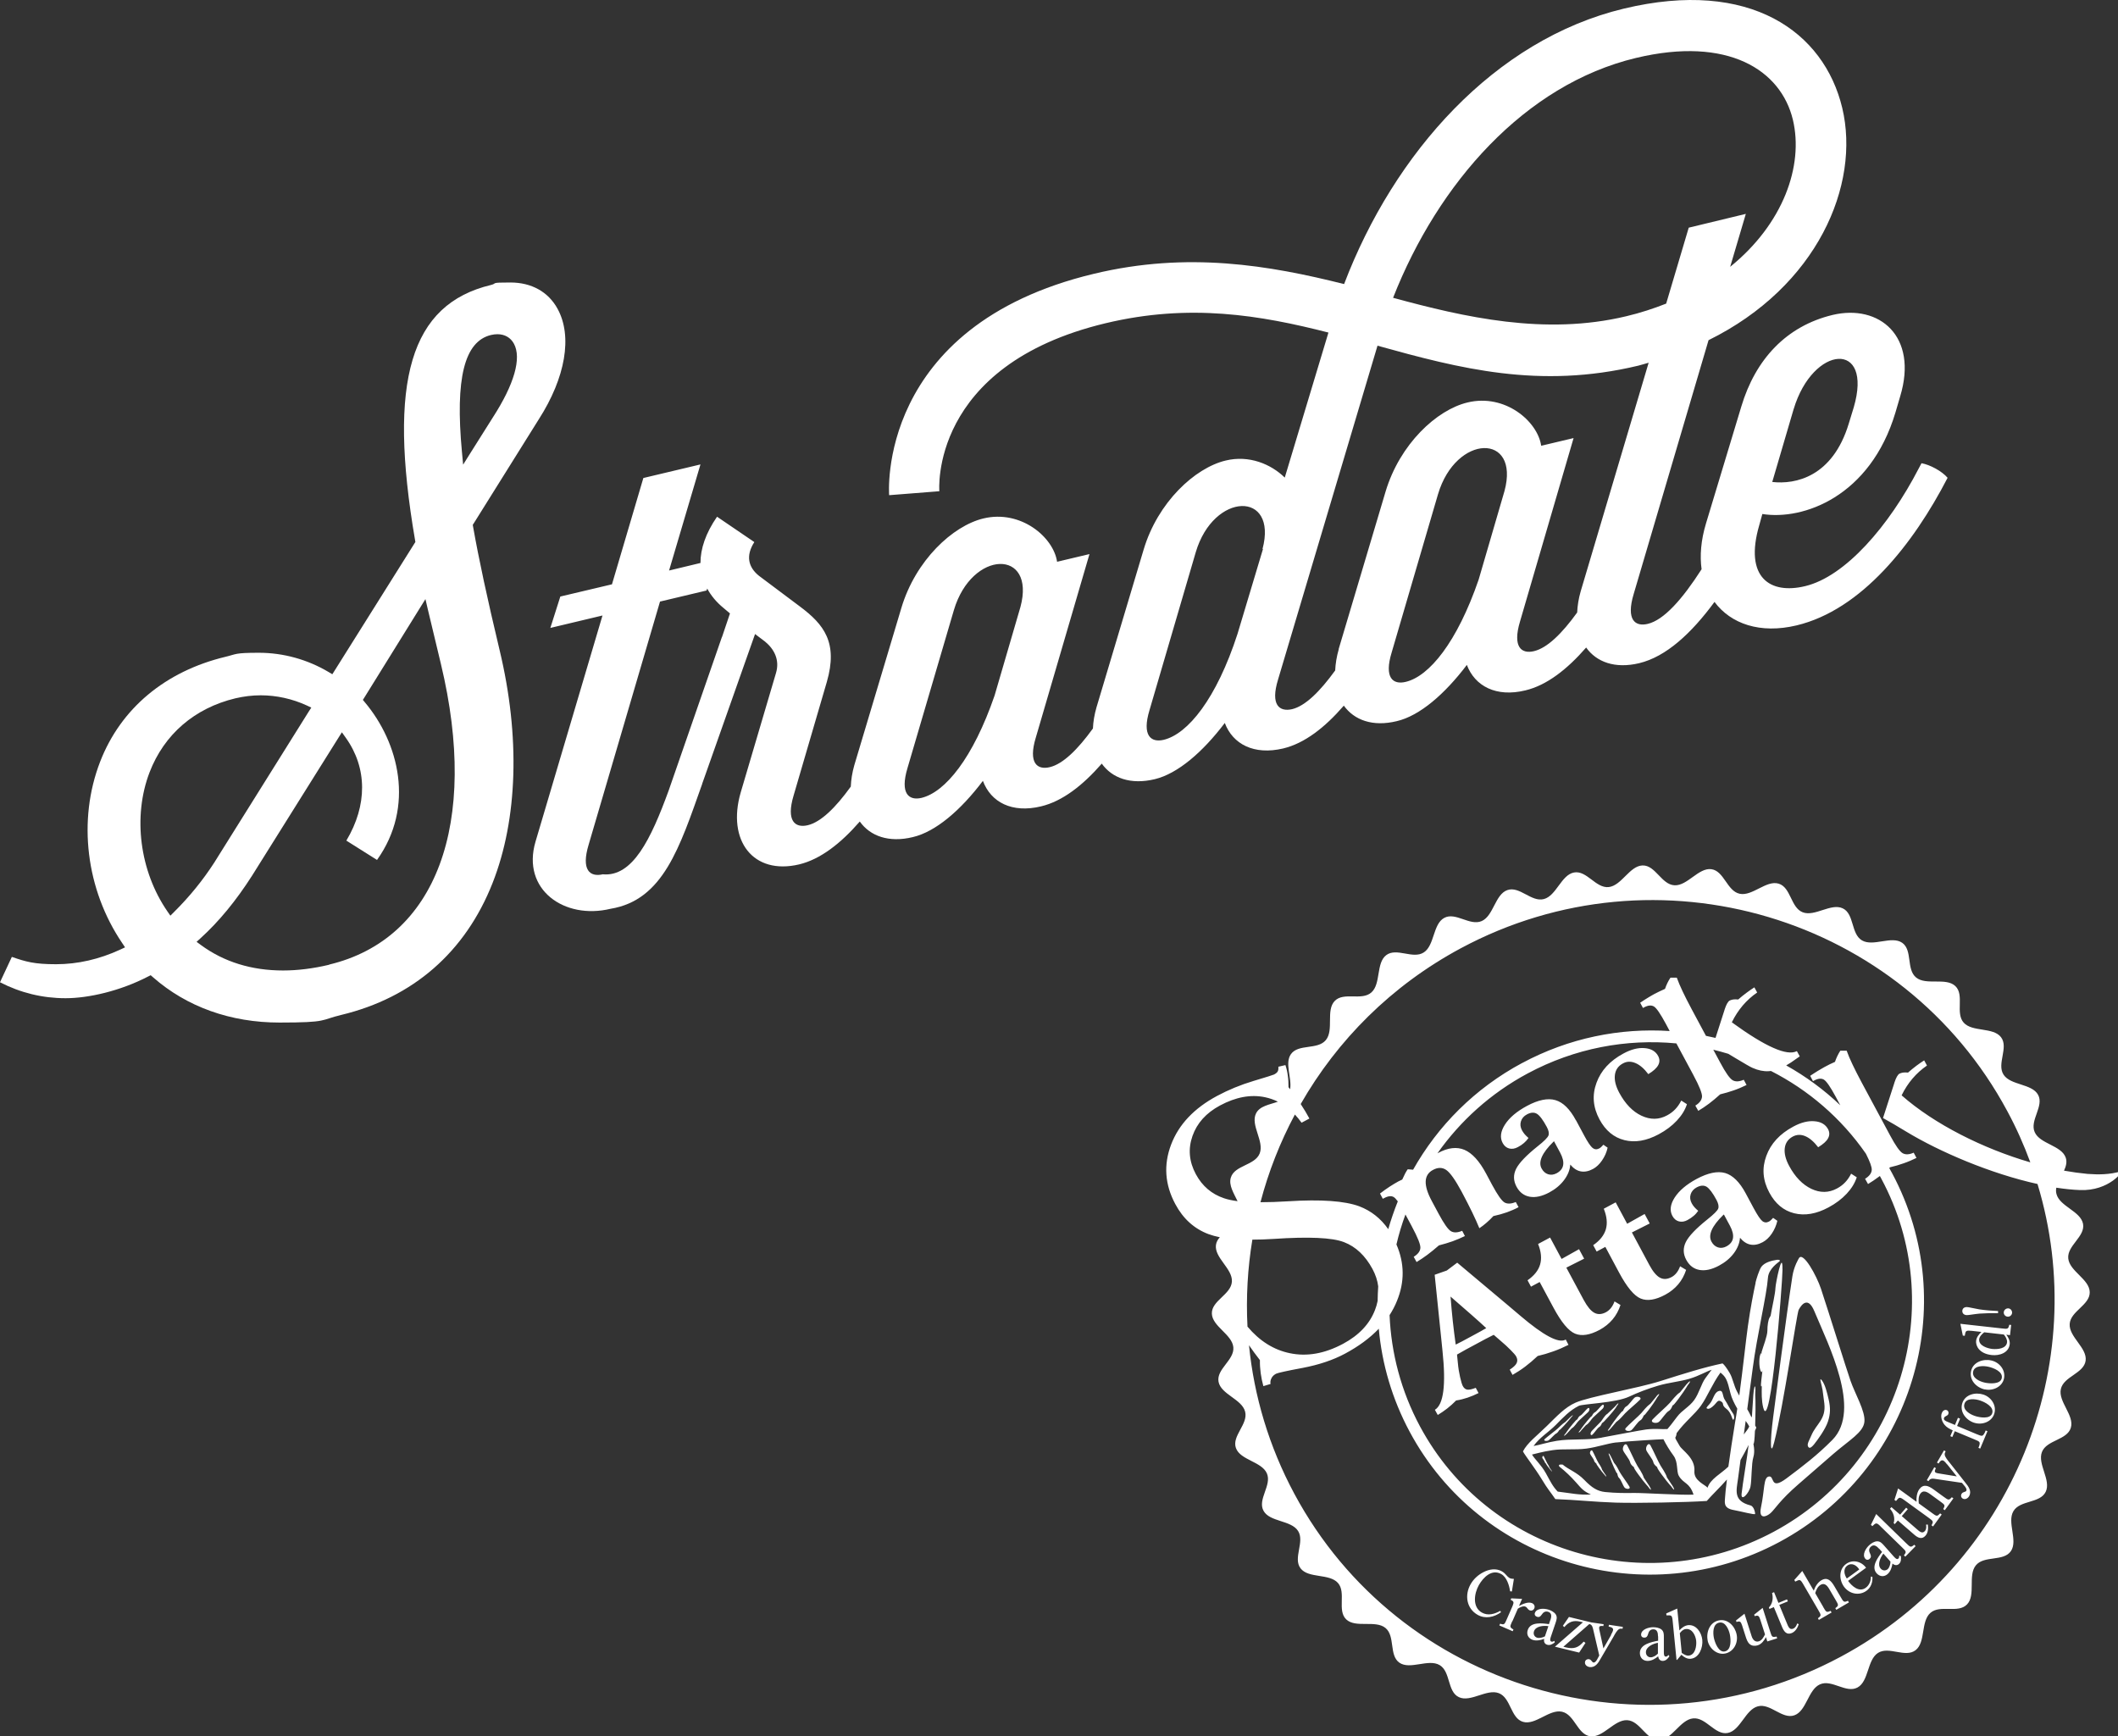
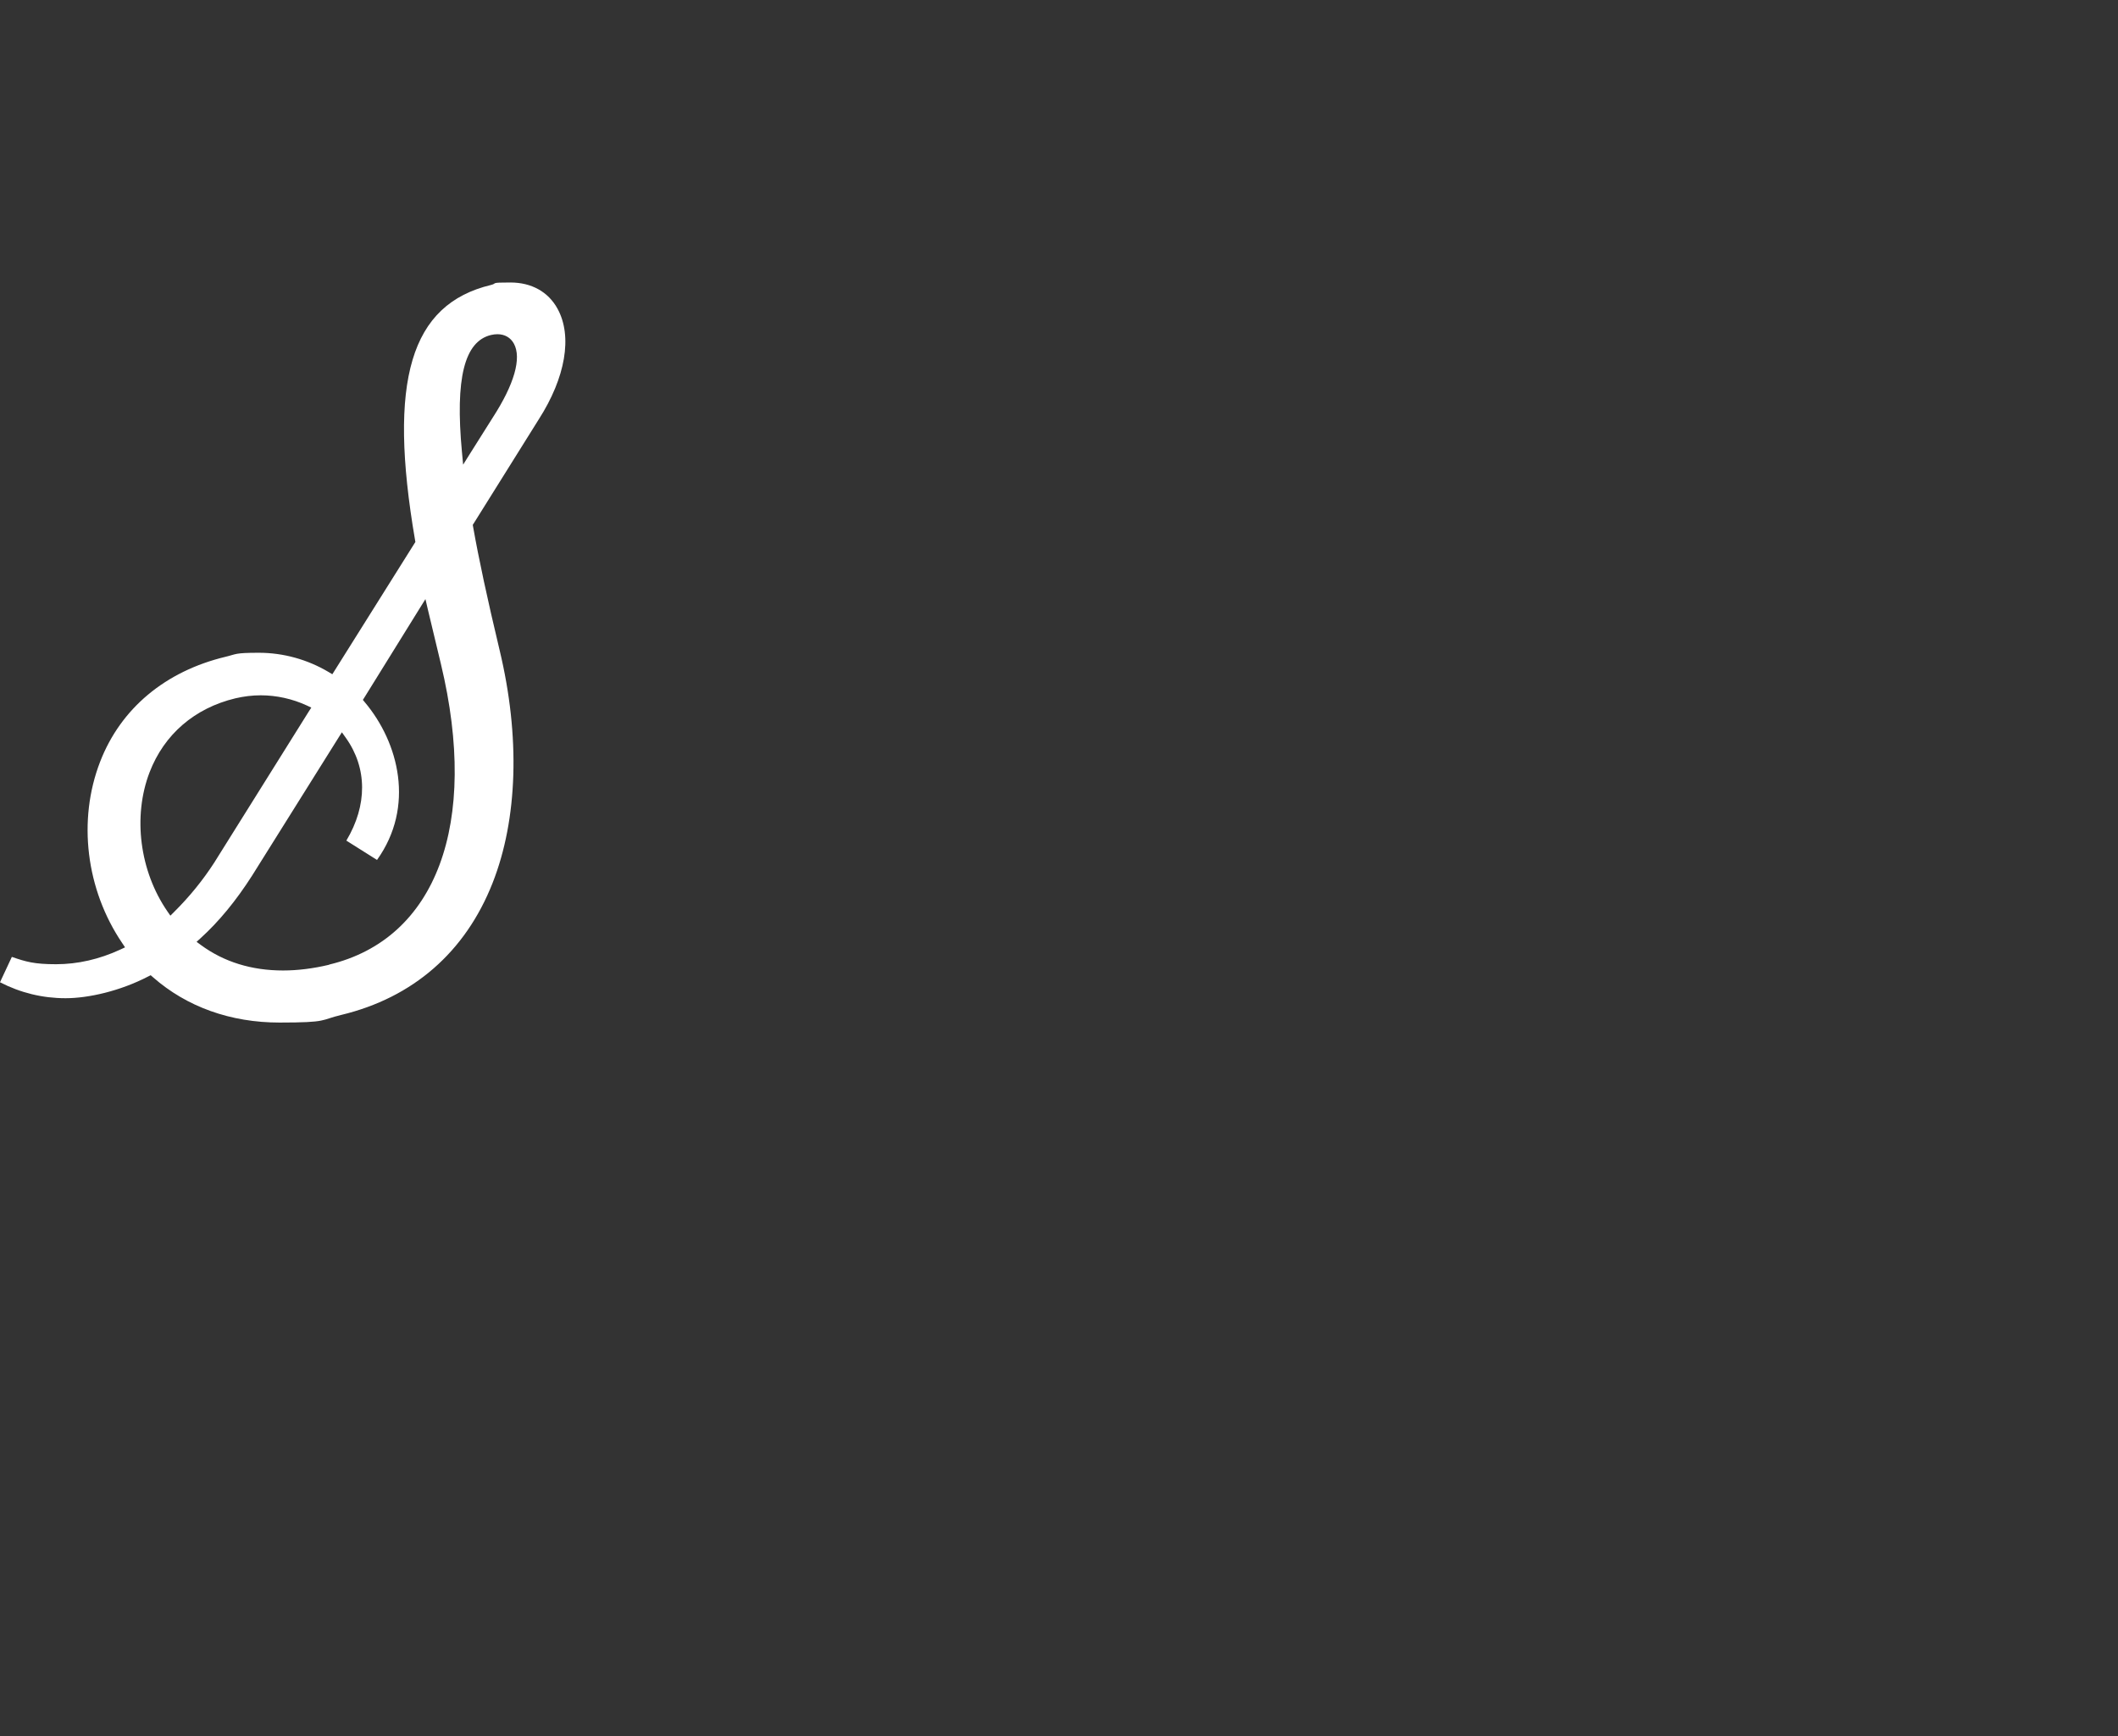
<svg xmlns="http://www.w3.org/2000/svg" version="1.2" baseProfile="tiny" x="0px" y="0px" width="283px" height="232px" viewBox="0 0 283 232" xml:space="preserve">
  <rect x="0" y="0" width="283" height="232" fill="#333333" stroke="none" />
  <defs>
</defs>
  <path fill="#FFFFFF" d="M63.208,70.355l-0.039-0.23l0.125-0.192l8.695-13.907c3.58-5.585,4.521-11.094,2.515-14.76  c-1.238-2.275-3.484-3.522-6.306-3.522s-1.689,0.105-2.582,0.326c-10.787,2.582-13.819,12.784-10.153,34.119l0.038,0.23  l-0.125,0.192L44.714,89.597l-0.308,0.489l-0.499-0.297c-2.831-1.68-6.056-2.572-9.318-2.572c-3.264,0-2.976,0.183-4.453,0.537  c-8.043,1.93-14.003,6.9-16.757,14.021c-3.023,7.793-1.9,17.075,2.946,24.224l0.384,0.576l-0.634,0.298  c-2.802,1.295-5.691,1.957-8.589,1.957c-2.898,0-4.012-0.326-5.902-0.979L0,131.24c2.735,1.411,5.682,2.131,8.762,2.131  s7.303-0.97,11.008-2.889l0.364-0.183l0.308,0.269c4.511,3.964,10.365,6.056,16.91,6.056s5.413-0.345,8.234-1.017  c9.598-2.304,16.594-8.397,20.231-17.631c3.368-8.551,3.704-19.588,0.94-31.105C65.099,79.933,63.976,74.683,63.208,70.355z   M22.774,122.354l-0.413-0.596c-3.704-5.384-4.635-12.668-2.38-18.561c1.948-5.077,6.027-8.59,11.469-9.895  c1.113-0.26,2.255-0.403,3.388-0.403c2.102,0,4.223,0.47,6.143,1.354l0.614,0.287l-0.365,0.566L28.629,115.25  c-1.517,2.352-3.321,4.569-5.355,6.584l-0.509,0.509L22.774,122.354z M43.984,128.898c-2.131,0.509-4.204,0.768-6.161,0.768  c-4.204,0-7.899-1.142-10.97-3.397l-0.586-0.432l0.537-0.489c2.438-2.207,4.751-5.02,6.882-8.36l11.517-18.389l0.479-0.758  l0.519,0.729c2.889,4.05,2.898,9.021,0.077,13.743l4.098,2.582c5.097-7.131,2.908-15.663-1.612-21.047l-0.278-0.336l0.23-0.365  l7.37-11.881l0.759-1.219l0.326,1.392l1.747,7.294c5.115,21.334-0.614,36.719-14.943,40.146L43.984,128.898z M61.883,62.091  l-0.163-1.747c-0.911-9.779,0.326-14.732,3.887-15.586c0.288-0.067,0.576-0.105,0.854-0.105c0.979,0,1.766,0.451,2.207,1.267  c1.047,1.929,0.049,5.423-2.812,9.847l-3.042,4.827l-0.932,1.488V62.091z" />
-   <path fill="#FFFFFF" d="M203.836,92.237c2.841-0.682,5.558-2.803,8.101-5.721c1.382,1.948,3.867,2.86,7.083,2.093  c3.608-0.864,6.986-4.002,10.067-8.187c2.179,2.937,6.104,4.299,10.96,3.138c8.676-2.073,15.615-10.874,20.184-19.722  c-0.759-0.893-2.352-1.747-3.484-1.948l-0.374,0.7c-3.983,7.707-9.809,14.435-15.164,15.721c-4.693,1.142-8.187-1.133-6.142-8.148  l0.412-1.488c5.423,0.874,14.415-2.294,17.784-13.561l0.633-2.159c2.429-8.033-2.793-12.361-9.04-10.874  c-6.162,1.488-10.289,5.902-12.188,12.237l-4.723,15.634c-0.672,2.227-0.835,4.28-0.585,6.104c-2.553,3.983-5.029,6.795-7.208,7.303  c-1.679,0.394-2.897-0.547-1.871-3.973l10.01-33.936c14.521-7.16,20.327-20.73,17.86-31.047  c-2.428-10.116-12.274-17.304-29.166-13.254c-17.294,4.146-30.73,19.31-37.391,36.806c-9.981-2.505-20.903-4.386-33.437-1.373  c-29.186,6.987-27.353,29.579-27.353,29.579l6.708-0.528c0,0-1.4-16.795,22.218-22.448c11.229-2.688,20.683-1.075,29.771,1.248  l-5.836,19.377c-1.833-1.795-4.76-3.042-7.908-2.275c-4.107,0.989-9.06,5.566-10.95,11.901l-6.296,21.066  c-0.288,0.998-0.441,1.938-0.479,2.831c-2.035,2.813-4.002,4.741-5.749,5.163c-1.68,0.413-2.927-0.518-1.881-3.954l7.169-24.511  l-4.328,1.027c-0.48-3.302-4.866-6.987-9.847-5.787c-4.108,0.988-9.051,5.595-10.951,11.929l-6.295,21.037  c-0.288,1.008-0.433,1.958-0.471,2.86c-2.035,2.821-3.992,4.741-5.759,5.163c-1.679,0.394-2.907-0.557-1.881-3.974l4.435-15.163  c1.525-5.27-0.375-7.688-3.59-10.087l-5.48-4.108c-1.42-1.142-1.794-2.668-0.614-4.501l-4.98-3.388  c-1.517,2.188-2.217,4.28-2.217,6.181l-4.194,1.008l4.194-14.175l-7.63,1.814l-4.194,14.204l-6.9,1.632l-1.334,4.194l6.968-1.66  l-8.954,30.231c-1.881,6.402,3.867,10.443,10.029,8.955c7.034-1.151,9.223-8.167,12.255-16.708v-0.029l0.106-0.298  c0.048-0.134,0.086-0.239,0.134-0.374l5.797-16.421c0.298-0.854,0.634-1.795,1.018-2.879l1.334,1.008  c1.247,1.026,1.986,2.476,1.459,4.213l-4.713,15.951c-1.861,6.42,1.66,11.065,7.813,9.606c2.841-0.682,5.557-2.803,8.1-5.729  c1.383,1.948,3.878,2.86,7.083,2.083c3.081-0.721,6.421-3.618,9.367-7.515c1.065,2.859,3.887,4.347,7.773,3.406  c2.851-0.681,5.566-2.793,8.11-5.71c1.382,1.938,3.867,2.851,7.073,2.082c3.08-0.738,6.42-3.627,9.366-7.515  c1.065,2.841,3.906,4.329,7.803,3.407c2.851-0.681,5.566-2.793,8.101-5.72c1.392,1.938,3.867,2.851,7.073,2.073  c3.08-0.72,6.42-3.628,9.366-7.515c1.075,2.841,3.916,4.348,7.803,3.407L203.836,92.237z M239.663,54.663  c2.582-8.608,10.662-9.223,8.023-0.221l-0.662,2.16c-2.16,7.121-7.121,8.148-10.222,7.793l2.86-9.741V54.663z M96.462,85.106  L96.462,85.106l-7.121,20.528c-2.38,6.517-4.817,11.556-8.801,11.181c-1.708,0.394-2.927-0.547-1.881-3.982l9.53-32.458l6.219-1.478  l0.087-0.259c0.518,0.96,1.247,1.833,2.188,2.601l0.854,0.72c-0.403,1.19-0.749,2.227-1.065,3.158L96.462,85.106z M136.349,81.094  l-3.455,11.833c-2.879,8.359-6.594,12.908-9.761,13.677c-1.68,0.394-2.908-0.547-1.881-3.974l6.2-21.104  C129.851,73.417,138.44,73.311,136.349,81.094 M218.597,7.742c12.313-2.946,19.367,1.631,20.961,8.253  c1.468,6.152-1.296,13.926-8.379,19.655l2.093-7.073l-7.63,1.843l-3.014,10.145c-1.66,0.652-3.427,1.238-5.336,1.689  c-10.854,2.601-21.604,0.134-31.153-2.466c6.027-15.336,17.611-28.485,32.448-32.045H218.597z M168.701,73.359l0.058-0.02  l-3.407,11.354c-2.813,8.676-6.642,13.389-9.876,14.156c-1.68,0.394-2.927-0.547-1.881-3.974l6.181-21.104  c2.399-8.081,10.989-8.206,8.916-0.413H168.701z M178.884,86.728c-0.288,0.998-0.441,1.948-0.48,2.85  c-2.044,2.822-4.002,4.751-5.758,5.174c-1.699,0.384-2.928-0.548-1.872-3.974l13.283-44.589c10.96,3.042,21.622,5.835,34.838,2.668  c0.479-0.115,0.921-0.269,1.392-0.394l-9.079,30.539c-0.288,0.998-0.432,1.938-0.471,2.831c-2.034,2.822-4.002,4.741-5.758,5.164  c-1.68,0.412-2.908-0.528-1.881-3.954l7.159-24.512l-4.328,1.027c-0.479-3.292-4.847-6.987-9.828-5.788  c-4.136,0.979-9.069,5.566-10.97,11.93l-6.267,21.038L178.884,86.728z M187.828,91.104c-1.699,0.413-2.927-0.527-1.871-3.954  l6.181-21.104c2.399-8.109,10.988-8.215,8.887-0.441l-3.455,11.843C194.69,85.816,190.976,90.355,187.828,91.104z" />
-   <path fill-rule="evenodd" fill="#FFFFFF" d="M203.376,142.037c6.267-3.368,13.1-4.712,19.722-4.28l-0.518-0.97  c-0.72-1.334-1.248-2.111-1.594-2.313c-0.345-0.201-0.777-0.163-1.314,0.125l-0.144,0.076l-0.375-0.7  c0.365-0.25,0.711-0.471,1.027-0.662c0.307-0.192,0.614-0.365,0.893-0.519c0.211-0.115,0.441-0.23,0.672-0.336  s0.47-0.221,0.729-0.336c0.086-0.269,0.201-0.527,0.316-0.777c0.115-0.249,0.259-0.489,0.413-0.72h0.844  c0.202,0.557,0.461,1.171,0.777,1.833c0.317,0.662,0.72,1.469,1.22,2.399l1.899,3.542c0.423,0.086,0.854,0.182,1.277,0.277  l1.199-3.724l0.02-0.076c0.221-0.672,0.45-1.065,0.671-1.19c0.135-0.067,0.288-0.115,0.471-0.144c0.183-0.029,0.403-0.029,0.672,0  c0.374-0.326,0.739-0.624,1.094-0.883c0.355-0.27,0.711-0.509,1.065-0.739l0.374,0.69c-0.729,0.499-1.372,1.085-1.929,1.737  c-0.557,0.662-1.046,1.401-1.459,2.246c2.274,1.65,4.127,2.793,5.558,3.417c1.43,0.633,2.476,0.777,3.138,0.432l0.384,0.7  c-0.509,0.365-0.902,0.634-1.171,0.816c-0.23,0.153-0.451,0.278-0.643,0.393c2.601,1.459,5.038,3.233,7.227,5.326l-0.595-1.113  c-0.72-1.334-1.248-2.101-1.594-2.313c-0.345-0.201-0.777-0.163-1.314,0.125l-0.144,0.077l-0.375-0.711  c0.365-0.249,0.71-0.46,1.027-0.662c0.316-0.191,0.614-0.364,0.893-0.518c0.221-0.115,0.441-0.23,0.662-0.346  c0.23-0.105,0.47-0.221,0.729-0.336c0.086-0.269,0.201-0.519,0.316-0.777c0.115-0.25,0.259-0.489,0.403-0.72h0.845  c0.201,0.566,0.46,1.171,0.777,1.833c0.316,0.662,0.72,1.469,1.219,2.399l3.819,7.11c0.72,1.344,1.276,2.131,1.66,2.352  c0.385,0.221,0.874,0.201,1.479-0.067l0.374,0.7c-0.557,0.27-1.123,0.519-1.718,0.721c-0.585,0.211-1.19,0.384-1.805,0.527  l-0.115,0.105c0.125,0.221,0.25,0.441,0.365,0.662c9.463,17.63,2.706,39.771-15.039,49.302  c-17.745,9.529-39.935,2.917-49.397-14.713c-2.36-4.396-3.714-9.079-4.136-13.781c-1.19,1.247-2.688,2.351-4.511,3.33  c-1.594,0.854-3.484,1.487-5.644,1.9c-2.159,0.402-3.359,0.671-3.58,0.786c-0.278,0.154-0.489,0.346-0.604,0.596  c-0.134,0.249-0.173,0.499-0.125,0.768l-0.959,0.288c-0.154-0.576-0.278-1.152-0.355-1.728c-0.077-0.566-0.115-1.152-0.105-1.747  c-0.547-0.7-1.027-1.362-1.459-1.986c0.672,6.766,2.658,13.513,6.065,19.856c13.993,26.057,46.797,35.827,73.026,21.748  c23.052-12.371,33.552-39.157,26.268-63.15c-6.229-1.372-13.043-4.271-17.554-7.006c-1.161-0.711-2.188-1.306-3.09-1.805  l1.506-4.663l0.02-0.077c0.221-0.672,0.451-1.065,0.672-1.189c0.135-0.067,0.288-0.115,0.471-0.145c0.182-0.028,0.402-0.028,0.672,0  c0.374-0.326,0.738-0.624,1.094-0.893c0.354-0.269,0.71-0.509,1.065-0.738l0.374,0.69c-0.729,0.499-1.372,1.085-1.929,1.737  s-1.047,1.4-1.459,2.245c4.386,3.867,10.902,7.121,17.198,8.954c-0.854-2.323-1.871-4.616-3.081-6.853  c-13.992-26.056-46.796-35.827-73.025-21.747c-9.271,4.981-16.507,12.285-21.383,20.807c0.461,0.7,0.845,1.344,1.161,1.938  l-1.046,0.557c-0.288-0.403-0.585-0.768-0.893-1.094c-1.986,3.724-3.532,7.658-4.597,11.718c1.094,0,2.332-0.038,3.694-0.125  c4.405-0.278,7.572-0.048,9.511,0.672c1.564,0.596,2.86,1.612,3.868,3.052c0.364-1.257,0.787-2.495,1.276-3.714  c-0.221-0.298-0.403-0.489-0.547-0.575c-0.326-0.192-0.759-0.145-1.286,0.144l-0.173,0.086l-0.374-0.7  c0.46-0.355,0.902-0.672,1.305-0.931c0.403-0.26,0.787-0.49,1.152-0.691c0.058-0.028,0.144-0.077,0.259-0.125  c0.115-0.058,0.201-0.096,0.259-0.124c0.135-0.308,0.269-0.586,0.384-0.807c0.125-0.23,0.24-0.422,0.346-0.566l0.72,0.058  c3.292-5.845,8.234-10.864,14.578-14.261L203.376,142.037z M266.986,175.454c-0.758-0.02-1.68,0-2.515,0.058  c-0.346,0.028-0.738,0.096-1.189,0.153c-0.154,0.02-0.346,0.048-0.499,0.048c-0.326-0.01-0.596-0.211-0.586-0.557  c0.01-0.354,0.288-0.527,0.614-0.518c0.153,0,0.346,0.048,0.489,0.076c0.451,0.087,0.835,0.173,1.171,0.23  c0.835,0.125,1.747,0.192,2.505,0.221v0.278L266.986,175.454z M268.849,175.396L268.849,175.396  c-0.01,0.288-0.269,0.537-0.566,0.527c-0.308-0.009-0.557-0.259-0.547-0.565c0.009-0.317,0.278-0.557,0.595-0.548  C268.618,174.82,268.857,175.08,268.849,175.396z M263.378,177.814c-0.759-0.086-0.739,0.039-0.854,0.663l-0.259-0.029l-0.326-1.574  l5.519,0.614c0.825,0.097,0.873,0.097,1.017-0.489l0.25,0.029l-0.153,1.362l-0.499-0.058c0.288,0.365,0.509,0.815,0.46,1.267  c-0.134,1.171-1.401,1.564-2.408,1.449c-1.709-0.191-2.15-1.267-2.083-1.891c0.058-0.499,0.364-0.873,0.71-1.199l-1.382-0.153  L263.378,177.814z M265.115,178.007l2.629,0.298c0.23,0.269,0.471,0.672,0.433,1.036c-0.097,0.873-1.296,0.96-1.978,0.893  c-0.652-0.077-1.843-0.441-1.746-1.306c0.038-0.354,0.384-0.7,0.662-0.911V178.007z M265.211,185.646  c-1.123-0.24-2.111-1.238-1.843-2.457c0.259-1.2,1.593-1.66,2.688-1.421c1.104,0.24,1.958,1.286,1.708,2.429  c-0.24,1.104-1.487,1.67-2.543,1.439L265.211,185.646z M265.69,182.613c0.662,0.145,1.978,0.644,1.775,1.536  c-0.182,0.835-1.65,0.72-2.255,0.585c-0.662-0.144-1.756-0.604-1.564-1.478C263.829,182.412,265.067,182.47,265.69,182.613z   M263.791,190.1c-1.095-0.355-1.978-1.449-1.594-2.63c0.384-1.161,1.747-1.487,2.813-1.142c1.074,0.354,1.813,1.478,1.449,2.591  c-0.355,1.075-1.642,1.517-2.678,1.171L263.791,190.1z M264.577,187.124c0.644,0.211,1.9,0.835,1.612,1.709  c-0.269,0.815-1.708,0.557-2.303,0.354c-0.644-0.211-1.68-0.787-1.401-1.632c0.269-0.825,1.487-0.633,2.102-0.432H264.577z   M261.631,189.438l0.269,0.115l-0.402,0.969l2.591,1.085c0.768,0.316,0.816,0.336,1.104-0.183l0.125-0.298l0.24,0.097l-0.97,2.322  l-0.24-0.096l0.097-0.23c0.163-0.576,0.115-0.595-0.652-0.912l-2.602-1.084L260.863,192l-0.269-0.115l0.326-0.777  c-0.413-0.183-0.825-0.403-1.094-0.739c-0.336-0.403-0.576-1.075-0.365-1.584c0.105-0.259,0.365-0.499,0.662-0.374  c0.212,0.087,0.288,0.326,0.202,0.528c-0.115,0.269-0.451,0.23-0.566,0.499c-0.125,0.297,0.269,0.46,0.499,0.547l0.96,0.403  l0.402-0.97L261.631,189.438z M260.153,195.646c-0.105-0.134-0.326-0.403-0.479-0.489c-0.288-0.163-0.519,0.163-0.644,0.384  l-0.221-0.125l0.94-1.631l0.221,0.124c-0.067,0.135-0.153,0.288-0.125,0.451c0.029,0.317,0.433,0.787,0.644,1.047l2.102,2.677  c0.432,0.528,0.902,1.152,0.509,1.833c-0.163,0.278-0.528,0.49-0.845,0.308c-0.23-0.135-0.288-0.413-0.153-0.634  c0.173-0.297,0.518-0.211,0.624-0.402c0.182-0.317-0.413-0.826-0.576-1.065l-3.388-0.499c-0.432-0.058-0.825-0.183-1.085,0.269  l-0.221-0.125l0.998-1.728l0.221,0.125c-0.096,0.163-0.259,0.461-0.038,0.585c0.115,0.067,0.288,0.097,0.422,0.115l2.399,0.394  l-1.286-1.612H260.153z M258.109,202.125c0.671,0.489,0.71,0.518,1.122,0.076l0.212,0.154l-1.152,1.593l-0.211-0.153  c0.288-0.519,0.25-0.547-0.422-1.037l-3.254-2.36c-0.624-0.451-0.662-0.326-1.065,0.153l-0.211-0.153l0.489-1.526l2.467,1.785  c-0.058-0.537,0.048-1.229,0.355-1.67c0.547-0.748,1.199-0.509,1.938,0.029l1.305,0.95c0.672,0.489,0.711,0.518,1.113,0.076  l0.212,0.153l-1.152,1.584l-0.211-0.153c0.288-0.519,0.25-0.547-0.422-1.037l-1.306-0.95c-0.499-0.364-0.979-0.557-1.324-0.076  c-0.269,0.374-0.26,0.883-0.211,1.305l1.736,1.258H258.109z M253.186,203.65l-0.163-0.144c0.221-0.672-0.029-1.421-0.489-1.92  l0.191-0.221l1.161,1.008l0.807-0.931l0.221,0.192l-0.806,0.931l2.015,1.747c0.298,0.259,0.71,0.671,1.065,0.259  c0.23-0.259,0.201-0.566,0.173-0.873h0.23c0.067,0.508,0.048,1.064-0.308,1.478c-0.508,0.585-1.064,0.259-1.535-0.153l-2.159-1.872  l-0.423,0.49L253.186,203.65z M251.247,203.91c-0.547-0.538-0.614-0.423-1.075,0l-0.183-0.183l0.701-1.439l3.982,3.877  c0.596,0.576,0.634,0.614,1.104,0.23l0.183,0.183l-1.382,1.41l-0.183-0.182c0.365-0.471,0.326-0.509-0.269-1.085l-2.879-2.802  V203.91z M251.074,206.924c-0.288-0.327-0.691-0.644-1.085-0.288c-0.326,0.288-0.278,0.633-0.096,0.979  c0.125,0.26,0.145,0.461-0.086,0.672c-0.183,0.163-0.413,0.163-0.566-0.019c-0.489-0.548,0.096-1.44,0.527-1.824  c0.278-0.249,0.653-0.499,1.047-0.509c0.412-0.009,0.662,0.27,0.901,0.538l1.334,1.507c0.145,0.153,0.394,0.45,0.596,0.269  c0.115-0.096,0.125-0.25,0.125-0.403l0.211,0.067c0.048,0.394,0.048,0.787-0.26,1.056c-0.269,0.24-0.614,0.163-0.854-0.067  c-0.087,0.509-0.25,1.046-0.644,1.401c-0.46,0.413-1.056,0.374-1.478-0.096c-0.777-0.874,0.173-2.121,0.729-2.851l-0.384-0.432  H251.074z M251.65,207.576l0.95,1.075c0,0.336-0.135,0.786-0.375,1.008c-0.269,0.229-0.662,0.229-0.931-0.077  C250.806,209.035,251.257,208.075,251.65,207.576 M246.928,211.213c0.509,0.701,1.469,1.584,2.361,0.932  c0.479-0.346,0.7-0.912,0.691-1.497l0.201,0.028c0.058,0.71-0.183,1.421-0.768,1.853c-0.998,0.729-2.313,0.441-3.023-0.528  c-0.662-0.911-0.72-2.313,0.278-3.042c0.893-0.652,2.063-0.336,2.668,0.509l-2.418,1.766L246.928,211.213z M248.426,209.697  l-1.661,1.209c-0.336-0.499-0.537-1.286,0.067-1.728C247.456,208.728,248.108,209.179,248.426,209.697 M243.607,214.707  c0.413,0.72,0.441,0.758,0.998,0.519l0.125,0.221l-1.699,0.988l-0.124-0.221c0.47-0.355,0.451-0.403,0.028-1.123l-2.024-3.475  c-0.385-0.662-0.471-0.565-1.037-0.297l-0.125-0.221l1.065-1.2l1.536,2.63c0.163-0.509,0.537-1.113,1.008-1.382  c0.796-0.471,1.295,0.019,1.756,0.815l0.815,1.392c0.413,0.72,0.441,0.758,0.989,0.528l0.124,0.221l-1.688,0.988l-0.125-0.221  c0.47-0.355,0.451-0.403,0.028-1.123l-0.815-1.392c-0.307-0.537-0.672-0.902-1.181-0.604c-0.394,0.23-0.595,0.7-0.72,1.104  l1.075,1.853H243.607z M236.429,214.966l-0.077-0.191c0.499-0.499,0.605-1.276,0.423-1.93l0.269-0.115l0.585,1.431l1.143-0.471  l0.115,0.269l-1.143,0.471l1.018,2.466c0.153,0.365,0.336,0.922,0.835,0.711c0.316-0.135,0.432-0.413,0.547-0.701l0.202,0.105  c-0.163,0.48-0.441,0.97-0.932,1.181c-0.72,0.298-1.064-0.249-1.305-0.825l-1.095-2.64l-0.595,0.25L236.429,214.966z   M235.968,218.719c-0.239,0.46-0.585,0.95-1.113,1.113c-0.345,0.105-0.748,0.096-1.046-0.145c-0.316-0.259-0.441-0.662-0.566-1.046  l-0.479-1.497c-0.163-0.441-0.23-0.595-0.739-0.432l-0.067-0.202l1.133-0.901l0.96,3.013c0.144,0.442,0.461,0.835,0.969,0.672  c0.413-0.134,0.634-0.575,0.816-0.921l-0.644-2.006c-0.163-0.441-0.23-0.595-0.739-0.432l-0.066-0.202l1.132-0.901l0.989,3.109  c0.249,0.787,0.269,0.845,0.873,0.72l0.077,0.239l-1.315,0.413l-0.191-0.595H235.968z M228.175,219.188  c-0.23-1.123,0.278-2.438,1.488-2.687c1.199-0.25,2.159,0.777,2.38,1.881c0.23,1.104-0.384,2.313-1.526,2.543  c-1.104,0.23-2.13-0.682-2.352-1.737H228.175z M231.141,218.401c0.135,0.663,0.221,2.063-0.682,2.246  c-0.835,0.173-1.334-1.209-1.459-1.823c-0.134-0.662-0.153-1.853,0.721-2.025C230.564,216.626,231.016,217.778,231.141,218.401z   M224.115,221.771h-0.105c0,0.01-0.519-5.24-0.519-5.24c-0.076-0.768-0.191-0.72-0.825-0.7l-0.028-0.26l1.468-0.652l0.288,2.918  c0.278-0.336,0.72-0.653,1.171-0.701c1.095-0.105,1.795,1.008,1.891,1.968c0.096,1.008-0.394,2.409-1.555,2.523  c-0.47,0.049-0.912-0.229-1.238-0.537l-0.547,0.652V221.771z M224.71,220.849l-0.259-2.639c0.192-0.259,0.461-0.528,0.807-0.557  c0.863-0.087,1.305,0.883,1.382,1.583c0.067,0.701-0.125,1.882-0.998,1.968c-0.355,0.038-0.644-0.173-0.922-0.355H224.71z   M221.534,218.622c0-0.432-0.087-0.931-0.614-0.931c-0.441,0-0.624,0.288-0.721,0.672c-0.076,0.269-0.191,0.441-0.508,0.441  c-0.25,0-0.413-0.153-0.413-0.384c0-0.729,1.036-1.008,1.603-1.008c0.375,0,0.816,0.067,1.123,0.308  c0.316,0.269,0.316,0.633,0.316,1.008v2.015c0,0.212,0,0.596,0.26,0.596c0.153,0,0.259-0.105,0.364-0.221l0.115,0.182  c-0.221,0.326-0.489,0.614-0.902,0.614c-0.364,0-0.565-0.288-0.595-0.614c-0.403,0.326-0.883,0.614-1.411,0.614  c-0.614,0-1.036-0.422-1.036-1.056c0-1.171,1.535-1.468,2.438-1.641v-0.586L221.534,218.622z M221.524,219.496v1.439  c-0.221,0.249-0.634,0.499-0.96,0.499c-0.355,0-0.643-0.269-0.643-0.682C219.922,220.023,220.891,219.602,221.524,219.496z   M215.257,218.421c0.087-0.144,0.25-0.451,0.278-0.624c0.048-0.336-0.336-0.422-0.595-0.46l0.038-0.25l1.862,0.278l-0.038,0.25  c-0.154-0.01-0.327-0.039-0.461,0.048c-0.278,0.144-0.576,0.69-0.729,0.979l-1.718,2.937c-0.326,0.596-0.739,1.268-1.517,1.152  c-0.326-0.049-0.652-0.308-0.595-0.672c0.038-0.26,0.278-0.413,0.527-0.375c0.336,0.049,0.384,0.403,0.604,0.442  c0.355,0.058,0.614-0.682,0.777-0.932l-0.777-3.33c-0.096-0.394-0.134-0.768-0.547-0.883l-3.474,3.042l0.354,0.087  c1.037,0.249,1.66,0.038,2.361-0.777l0.239,0.173l-0.844,1.295l-3.234-0.787l3.742-3.263l-0.335-0.077  c-0.922-0.221-1.546,0-2.15,0.721l-0.201-0.173l0.815-1.181l2.994,0.729l1.642,0.239l-0.038,0.25  c-0.183-0.029-0.528-0.067-0.557,0.173c-0.02,0.134,0.019,0.307,0.048,0.432l0.518,2.38l1.027-1.794L215.257,218.421z   M207.167,216.444c0.134-0.413,0.221-0.912-0.288-1.085c-0.423-0.144-0.691,0.077-0.902,0.403c-0.163,0.23-0.326,0.354-0.624,0.249  c-0.23-0.076-0.346-0.278-0.269-0.499c0.24-0.69,1.306-0.623,1.843-0.441c0.355,0.115,0.758,0.326,0.96,0.652  c0.211,0.355,0.096,0.701-0.02,1.057l-0.643,1.899c-0.067,0.202-0.192,0.566,0.058,0.653c0.144,0.048,0.278-0.02,0.412-0.097  l0.048,0.212c-0.316,0.239-0.662,0.432-1.046,0.297c-0.346-0.115-0.441-0.451-0.374-0.777c-0.489,0.183-1.037,0.298-1.536,0.135  c-0.585-0.202-0.854-0.739-0.652-1.324c0.374-1.113,1.929-0.902,2.831-0.777l0.183-0.548L207.167,216.444z M206.889,217.27  l-0.461,1.362c-0.288,0.163-0.758,0.278-1.065,0.173c-0.336-0.115-0.527-0.461-0.394-0.854  C205.199,217.26,206.255,217.164,206.889,217.27z M202.061,216.607c-0.336,0.758-0.354,0.806,0.163,1.113l-0.105,0.23l-1.785-0.777  l0.106-0.23c0.557,0.172,0.585,0.115,0.911-0.644l0.758-1.737c0.164-0.441,0.222-0.595-0.269-0.815l0.087-0.192l1.449,0.067  l-0.413,0.95c0.471-0.249,1.209-0.604,1.747-0.374c0.269,0.115,0.422,0.403,0.297,0.691c-0.105,0.249-0.364,0.374-0.633,0.259  c-0.278-0.125-0.298-0.384-0.557-0.489c-0.278-0.125-0.768,0.105-1.008,0.278l-0.729,1.68L202.061,216.607z M202.013,212.634  l-0.239-0.02c-0.106-0.777-0.451-1.899-1.181-2.303c-1.276-0.72-2.409,0.451-2.995,1.478c-0.623,1.104-0.901,2.928,0.403,3.666  c0.825,0.461,1.689,0.202,2.457-0.229l0.105,0.182c-0.931,0.672-2.092,0.931-3.119,0.355c-1.507-0.854-1.766-2.649-0.95-4.089  c0.394-0.7,1.018-1.267,1.747-1.631c0.748-0.384,1.66-0.538,2.438-0.097c0.269,0.154,0.432,0.326,0.566,0.48  c0.144,0.163,0.269,0.297,0.422,0.394c0.202,0.115,0.394,0.124,0.614,0.134L202.013,212.634z M234.566,171.375  c0.087-0.422,0.509-1.766,0.797-2.14c0.451-0.576,1.354-0.807,2.073-0.912c0.173-0.028,0.537,0.028,0.326,0.211  c-0.173,0.163-1.449,0.979-1.535,2.188c-0.163,2.313-1.459,7.688-2.035,12.102c-0.201,1.507-0.461,3.455-0.729,5.452  c0.087,0.163,0.173,0.316,0.26,0.47c0.124,0.24,0.23,0.451,0.316,0.644v-0.029c0.105-0.441,0,0.298,0.048-0.134  c0.038-0.433,0.125-1.968,0.183-2.822c0.058-0.863,0.23-1.535,0.269-0.96c0.048,0.586-0.058,0.471,0.02,1.67  c0.019,0.375,0.009,1.939-0.039,3.35c0.048,0.097,0.097,0.183,0.154,0.278c-0.058,0.145-0.125,0.288-0.183,0.423  c-0.048,1.074-0.115,1.891-0.211,1.698c-0.029-0.067,0.259,0.979,0,1.823c-0.27,0.845-0.212,3.043-0.385,3.926  c-0.172,0.883-1.295,2.102-1.189,0.97c0.105-1.143,0.825-5.337,0.931-6.479v-0.038c-0.297,0.604-0.633,1.228-1.074,2.006  c-0.154,1.104-0.27,1.996-0.336,2.514c-0.212,1.564-0.663,2.946,1.66,3.552c0.518,0.134,0.652,1.084,0.624,1.142  c-0.067,0.144-1.737-0.316-2.88-0.528c-1.41-0.259-1.161-1.036-1.132-1.698c0.019-0.384,0.105-1.229,0.249-2.38  c-0.921,1.046-1.938,2.006-2.696,2.869c-2.697,0.183-9.387,0.308-12.17,0.221c-2.773-0.086-5.336-0.374-8.062-0.47  c-0.758-1.104-0.96-1.238-1.813-2.649c-0.854-1.42-2.236-3.177-2.515-3.724c0.585-1.151,1.843-2.063,3.195-3.397  c1.363-1.334,2.419-2.495,3.839-3.119c1.853-0.815,8.312-1.919,11.363-2.889s5.797-1.833,8.273-2.352  c0.221,0.163,0.537,0.586,0.949,1.276c0.413,0.682,0.548,1.68,1.018,2.544c0.087,0.153,0.173,0.316,0.269,0.479  c0.499-3.686,0.884-7.399,1.152-9.29c0.354-2.515,0.748-4.473,1.026-5.759L234.566,171.375z M232.129,188.209  c-0.096,0.614-0.182,1.219-0.288,1.804c-0.354,2.141-0.662,4.224-0.901,5.941c-0.979,0.95-2.409,1.641-2.783,2.821  c-0.27-0.384-1.853-0.921-1.757-2.207c0.135-1.767-1.632-2.774-1.977-3.389c-0.902-1.563-0.49-0.738-0.394-1.708  c1.132-1.545,2.408-2.485,3.243-3.656c0.835-1.161,1.517-2.918,2.611-4.425c0.729,0.604,0.883,0.893,1.343,2.793  C231.361,186.76,231.735,187.537,232.129,188.209z M233.003,191.654l0.249-1.805c0.183,0.25,0.346,0.48,0.479,0.739  C233.598,190.915,233.31,191.241,233.003,191.654 M243.329,172.248c1.094,3.302,3.32,10.48,3.926,12.228  c0.604,1.746,2.006,4.079,1.861,5.489c-0.144,1.421-1.986,2.419-4.175,4.31s-2.121,1.861-4.636,4.03  c-2.505,2.169-3.138,3.331-3.714,3.849c-0.576,0.519-1.641,0.912-1.296-0.748c0.509-2.39,0.317-3.983,1.037-4.127  c0.835-0.173,0.105,1.938,2.37,0.249c2.169-1.622,4.127-3.109,6.133-5.144c2.006-2.035,1.823-5.26,0.96-8.455  c-0.864-3.196-2.284-6.152-3.379-8.763c-0.806-1.92-1.65-0.979-2.082-0.163c-0.259,0.489-2.006,12.745-3.272,17.697  c-0.519,2.044-0.586,0.077-0.135-3.378c0.067-0.489,1.728-13.398,2.563-18.782c0.211-1.372,0.845-2.37,0.883-2.438  c0.547-0.922,2.342,2.294,2.956,4.137V172.248z M243.425,184.418c0.441,0.585,0.682,1.555,0.922,2.601  c0.239,1.046,0.239,1.891-0.105,2.918c-0.336,1.026-1.392,2.476-1.862,3.052c-0.47,0.566-0.69,0.547-0.815,0.221  c-0.115-0.326,0.201-0.807,0.46-1.421c0.663-1.573,1.978-2.14,1.737-4.271c-0.096-0.815-0.153-1.199-0.239-1.813  c-0.087-0.614-0.538-1.862-0.097-1.276V184.418z M238.176,169.571c-0.01,1.977-1.612,22.294-2.582,18.493  c-0.24-0.94-0.201-2.072-0.192-2.687c0.01-0.614,0.039-0.058-0.076-0.145c-0.115-0.086,0.115-1.497,0.153-2.016  c0.038-0.518,0,0.499-0.24-0.076c-0.239-0.576-0.211-2.006,0.058-2.332c0.26-0.326-0.105,0.499,0.087-0.183  c0.191-0.682,0.768-2.131,0.768-2.821c0-0.691,0.105-1.469,0.316-1.805c0.221-0.336,0.087-0.163,0.125-0.298  c0.038-0.134,0,0.097,0.105-0.527s0.509-2.342,0.528-3.071c0.019-0.634,0.969-5.278,0.94-2.524L238.176,169.571z M207.291,196.434  c0.077,0.115,0.106,0.221,0.039,0.153c-0.067-0.076-0.039-0.067-0.183-0.221c-0.096-0.096-0.652-0.825-0.547-0.777  c0.019,0-0.163-0.105-0.192-0.239c-0.019-0.135-0.269-0.423-0.326-0.548c-0.048-0.134,0.087-0.384,0.192-0.229  c0.096,0.163,0.364,0.768,0.46,0.931c0.067,0.115,0.23,0.346,0.288,0.527c0.02,0.067-0.028-0.038,0,0.02  c0.039,0.058,0.183,0.269,0.26,0.384H207.291z M214.489,196.99c0.135,0.192,0.183,0.374,0.058,0.25  c-0.125-0.125-0.058-0.115-0.307-0.365c-0.154-0.163-1.085-1.372-0.912-1.305c0.02,0-0.278-0.183-0.326-0.403  c-0.038-0.221-0.451-0.701-0.538-0.922c-0.086-0.221,0.154-0.643,0.317-0.384c0.163,0.269,0.614,1.296,0.777,1.555  c0.115,0.183,0.394,0.576,0.489,0.883c0.038,0.115-0.048-0.066,0,0.039c0.058,0.096,0.298,0.451,0.432,0.652H214.489z   M231.649,189.629c-0.211,0.336-0.192-0.796-0.95-1.372c-0.749-0.576-0.269-0.701-0.7-0.988c-0.423-0.288-0.519,0-0.922,0.432  c-0.307,0.326-0.7,0.595-0.912,0.519c-0.211-0.077-0.249-0.077,0.27-0.644c0.518-0.576,0.565-1.517,1.219-1.718  c0.652-0.201,0.441,0.662,0.835,1.209c0.259,0.355,0.672,1.248,1.056,1.767c0.211,0.278,0.201,0.662,0.105,0.806V189.629z   M215.209,194.543c0.145,0.288,0.394,0.807,0.471,0.94c0.076,0.135-0.067-0.086,0.038,0.029c0.288,0.316,0.566,0.911,0.7,1.161  c0.202,0.374,1.104,1.593,1.306,1.967c0.201,0.365-0.461,0.355-0.662,0.105c-0.202-0.249-0.479-1.056-0.71-1.257  c-0.24-0.201-0.25-0.682-0.26-0.652c-0.038,0.259-0.835-1.66-0.921-1.948c-0.135-0.461-0.163-0.375-0.221-0.604  c-0.058-0.221,0.105-0.048,0.249,0.239L215.209,194.543z M209.316,191.587c-0.211,0.23-0.413,0.346-0.298,0.153  c0.115-0.191,0.125-0.115,0.365-0.499c0.153-0.249,1.392-1.813,1.362-1.564c0,0.039,0.135-0.412,0.413-0.537  c0.269-0.125,0.739-0.797,0.988-0.979c0.25-0.183,0.336,0.211,0.058,0.509c-0.288,0.287-1.008,0.901-1.296,1.199  c-0.201,0.201-0.508,0.729-0.863,0.95c-0.125,0.086,0.067-0.087-0.038,0.02c-0.105,0.105-0.471,0.527-0.682,0.748H209.316z   M211.265,191.155c-0.211,0.23-0.413,0.346-0.298,0.153c0.115-0.191,0.125-0.115,0.365-0.499c0.153-0.24,1.392-1.813,1.354-1.564  c0,0.029,0.134-0.412,0.402-0.537s0.739-0.797,0.988-0.979c0.25-0.182,0.336,0.212,0.049,0.499c-0.288,0.288-1.008,0.902-1.296,1.2  c-0.192,0.201-0.509,0.729-0.854,0.95c-0.134,0.086,0.067-0.087-0.048,0.019c-0.105,0.106-0.47,0.528-0.682,0.749L211.265,191.155z   M215.929,187.768c0.202-0.24,0.394-0.375,0.288-0.173c-0.105,0.201-0.115,0.115-0.336,0.519c-0.144,0.249-1.833,2.235-1.813,1.986  c0-0.029-0.115,0.412-0.375,0.557c-0.259,0.144-0.69,0.845-0.931,1.036c-0.24,0.192-0.346-0.191-0.076-0.499  c0.269-0.307,0.949-0.96,1.228-1.267c0.183-0.211,0.471-0.758,0.807-0.998c0.125-0.087-0.058,0.096,0.038-0.02  c0.105-0.115,0.989-0.902,1.181-1.142H215.929z M215.219,190.857c-0.24,0.278-0.479,0.423-0.346,0.192  c0.135-0.23,0.145-0.135,0.413-0.604c0.173-0.298,1.583-2.188,1.555-1.891c0,0.038,0.153-0.49,0.461-0.644  c0.316-0.153,0.844-0.969,1.132-1.189c0.288-0.222,1.018-0.049,0.691,0.297c-0.326,0.355-1.66,1.459-1.986,1.814  c-0.23,0.239-0.691,0.815-1.095,1.094c-0.153,0.105,0.077-0.105-0.048,0.02C215.871,190.08,215.459,190.579,215.219,190.857   M214.01,192.086L214.01,192.086c-2.045,0.384-4.041,0.105-6.008,0.423c-1.296,0.211-2.236,0.547-3.091,0.69  c0.815-1.151,1.958-1.795,2.976-2.821c1.017-1.027,1.823-1.91,3.071-2.544c0.508-0.259,4.933-0.393,6.698-1.219  c1.161-0.547,2.505-1.064,3.906-1.478s2.831-0.528,4.146-0.912c1.324-0.384,2.284-0.998,3.004-1.209  c-0.029,0.02-0.308,0.394-0.845,1.123c-0.538,0.729-0.835,2.006-1.497,2.927c-0.672,0.922-1.632,1.363-2.266,2.208  c-0.633,0.844-1.064,1.4-1.305,1.66c-0.682,0.058-1.622-0.096-2.851,0.058c-0.652,0.086-4.155,0.748-5.94,1.084V192.086z   M215.968,192.729L215.968,192.729c1.257-0.154,5.988-0.441,6.295-0.433c0.317,0.644,0.816,1.479,1.344,2.188  c0.653,0.893,0.365,2.092,0.711,2.697c0.614,1.084,1.43,0.854,1.967,2.514c-1.41,0.097-6.747-0.239-7.946-0.221  c-1.199,0.02-2.428,0.02-3.858-0.124c-1.046-0.105-1.804-0.596-2.783-1.612c-0.988-1.027-2.13-1.392-2.898-2.055  c0.058,0-0.028,0-0.259-0.009c-0.23,0-0.298,0.086-0.192,0.269c0.826,0.652,1.564,1.362,2.246,2.131  c0.682,0.768,0.96,1.161,1.978,1.603c-1.536,0.105-2.64-0.173-4.435-0.384c-0.672-0.701-0.96-1.325-1.583-2.457  c-0.624-1.123-1.479-1.853-1.853-2.495c0.537-0.115,1.392-0.385,2.754-0.586c1.373-0.211,3.033-0.01,4.521-0.211  c1.488-0.201,2.735-0.672,3.993-0.825V192.729z M220.372,198.535c0.221,0.346,0.317,0.644,0.106,0.433  c-0.212-0.212-0.106-0.192-0.528-0.634c-0.269-0.278-1.891-2.39-1.584-2.265c0.049,0.019-0.479-0.308-0.557-0.701  c-0.076-0.394-0.796-1.219-0.94-1.593c-0.144-0.384,0.27-1.123,0.547-0.662c0.279,0.46,1.065,2.245,1.354,2.716  c0.192,0.316,0.672,0.998,0.845,1.526c0.067,0.191-0.096-0.115,0.01,0.057C219.729,197.585,220.143,198.199,220.372,198.535z   M223.473,198.517c0.221,0.345,0.316,0.652,0.105,0.432c-0.211-0.211-0.105-0.192-0.528-0.634c-0.269-0.278-1.891-2.39-1.583-2.265  c0.038,0.02-0.489-0.316-0.557-0.7c-0.077-0.394-0.797-1.22-0.94-1.594c-0.145-0.384,0.269-1.123,0.547-0.662  s1.065,2.246,1.354,2.716c0.191,0.317,0.671,0.998,0.844,1.526c0.067,0.191-0.096-0.115,0.01,0.058S223.252,198.171,223.473,198.517  z M209.835,189.332c0.211-0.212,0.412-0.327,0.288-0.163c-0.125,0.172-0.125,0.105-0.385,0.45c-0.163,0.221-1.43,1.642-1.382,1.431  c0-0.029-0.163,0.354-0.422,0.479c-0.26,0.135-0.749,0.739-0.998,0.902c-0.25,0.173-0.807,0.096-0.519-0.173s1.43-1.123,1.718-1.392  c0.202-0.183,0.614-0.614,0.96-0.835c0.125-0.077-0.067,0.077,0.038-0.02c0.105-0.096,0.48-0.479,0.691-0.681H209.835z   M221.294,186.587c0.249-0.298,0.489-0.461,0.364-0.211c-0.134,0.249-0.144,0.144-0.422,0.652c-0.173,0.316-1.622,2.361-1.594,2.054  c0-0.038-0.144,0.519-0.479,0.7c-0.326,0.173-0.873,1.057-1.171,1.296c-0.297,0.24-1.084,0.087-0.748-0.297  c0.336-0.385,1.718-1.594,2.063-1.978c0.229-0.269,0.71-0.883,1.132-1.19c0.153-0.114-0.076,0.115,0.058-0.028  c0.125-0.144,0.557-0.691,0.807-0.988L221.294,186.587z M225.373,184.937c0.278-0.336,0.547-0.528,0.402-0.24  c-0.144,0.278-0.163,0.173-0.479,0.729c-0.201,0.354-1.823,2.658-1.795,2.313c0-0.048-0.163,0.586-0.537,0.787  s-0.979,1.181-1.315,1.459c-0.335,0.269-1.219,0.096-0.834-0.336c0.384-0.432,1.938-1.785,2.313-2.227  c0.259-0.298,0.797-0.998,1.276-1.344c0.173-0.125-0.086,0.125,0.058-0.028c0.144-0.163,0.624-0.777,0.902-1.113H225.373z   M184.066,173.852c-0.077,0.394-0.192,0.787-0.346,1.18c-0.72,1.872-2.15,3.379-4.262,4.511c-2.457,1.315-4.827,1.737-7.111,1.258  c-2.149-0.441-4.04-1.622-5.662-3.551c-0.202-3.906,0.019-7.803,0.652-11.623c0.873,0,1.823-0.028,2.831-0.096  c4.693-0.316,7.832-0.183,9.415,0.432c1.574,0.605,2.841,1.805,3.801,3.58c0.412,0.768,0.672,1.545,0.768,2.332  c-0.048,0.652-0.067,1.306-0.077,1.958L184.066,173.852z M170.813,142.526l0.94-0.221c0.153,0.451,0.259,0.922,0.316,1.401  c0.077,0.48,0.096,1.008,0.096,1.554l0.212,0.278c0.269-1.477-0.749-3.454,0.105-4.683c0.988-1.42,3.57-0.547,4.674-1.891  s-0.02-3.973,1.181-5.221c1.199-1.257,3.608,0.01,4.903-1.142c1.296-1.152,0.605-3.926,1.978-4.981  c1.382-1.056,3.561,0.576,5.02-0.364c1.458-0.94,1.209-3.791,2.735-4.616c1.525-0.826,3.426,1.122,5.01,0.422  c1.583-0.7,1.785-3.561,3.426-4.137c1.632-0.575,3.205,1.642,4.875,1.2c1.68-0.441,2.323-3.235,4.031-3.551  c1.708-0.317,2.898,2.121,4.626,1.949c1.728-0.183,2.803-2.841,4.53-2.89c1.728-0.048,2.523,2.554,4.261,2.65  c1.728,0.096,3.215-2.372,4.924-2.151c1.718,0.222,2.092,2.918,3.791,3.283c1.688,0.365,3.541-1.842,5.201-1.353  c1.66,0.489,1.612,3.205,3.225,3.829s3.781-1.267,5.346-0.527c1.564,0.738,1.085,3.426,2.582,4.289  c1.497,0.864,3.935-0.662,5.355,0.308c1.42,0.979,0.527,3.551,1.871,4.645c1.344,1.095,3.982-0.048,5.24,1.143  c1.247,1.189-0.029,3.599,1.113,4.885c1.151,1.286,3.935,0.576,4.99,1.948c1.046,1.373-0.595,3.551,0.336,5  c0.931,1.448,3.801,1.19,4.616,2.696c0.825,1.517-1.151,3.417-0.451,4.99c0.691,1.574,3.561,1.767,4.137,3.388  c0.211,0.586,0.048,1.171-0.221,1.757c1.075,0.191,2.121,0.336,3.139,0.432c1.468,0.105,2.898,0.115,4.491-0.346  c0.384-0.115-1.564,2.668-5.519,2.505c-0.998-0.038-2.054-0.153-3.139-0.316c-0.057,0.278-0.057,0.557,0.02,0.845  c0.441,1.67,3.234,2.294,3.551,3.992c0.308,1.699-2.149,2.898-1.977,4.616s2.841,2.773,2.869,4.501  c0.039,1.728-2.572,2.534-2.678,4.262s2.361,3.187,2.131,4.895s-2.937,2.102-3.311,3.791c-0.375,1.689,1.833,3.513,1.334,5.173  s-3.225,1.622-3.858,3.234s1.257,3.762,0.499,5.326c-0.749,1.555-3.445,1.094-4.318,2.592c-0.874,1.497,0.643,3.915-0.336,5.336  c-0.989,1.42-3.57,0.547-4.674,1.891c-1.104,1.334,0.019,3.973-1.181,5.221c-1.2,1.257-3.608-0.02-4.904,1.142  c-1.296,1.152-0.604,3.926-1.978,4.981c-1.382,1.056-3.561-0.576-5.02,0.364c-1.458,0.94-1.209,3.791-2.734,4.616  c-1.526,0.826-3.427-1.122-5.01-0.422c-1.594,0.7-1.795,3.561-3.427,4.137c-1.631,0.575-3.205-1.642-4.875-1.2  c-1.68,0.441-2.322,3.234-4.031,3.561c-1.708,0.317-2.898-2.12-4.626-1.948c-1.728,0.173-2.802,2.841-4.539,2.89  c-1.728,0.048-2.524-2.554-4.262-2.649c-1.728-0.096-3.215,2.371-4.933,2.149c-1.718-0.221-2.092-2.917-3.791-3.282  c-1.689-0.364-3.541,1.843-5.202,1.354c-1.66-0.489-1.612-3.205-3.225-3.829s-3.781,1.267-5.346,0.527  c-1.563-0.738-1.084-3.426-2.581-4.29c-1.497-0.863-3.935,0.672-5.355-0.307s-0.537-3.551-1.871-4.646  c-1.344-1.094-3.983,0.049-5.24-1.142c-1.248-1.19,0.028-3.599-1.113-4.875c-1.152-1.286-3.944-0.576-4.991-1.948  c-1.046-1.373,0.596-3.552-0.336-5.001c-0.931-1.449-3.8-1.18-4.616-2.696c-0.825-1.517,1.143-3.417,0.451-4.991  c-0.69-1.583-3.561-1.766-4.136-3.388c-0.576-1.622,1.67-3.195,1.229-4.865c-0.433-1.67-3.234-2.294-3.552-3.993  c-0.307-1.698,2.15-2.898,1.978-4.616s-2.831-2.773-2.87-4.501c-0.038-1.728,2.572-2.533,2.678-4.261s-2.36-3.187-2.131-4.895  c0.058-0.403,0.25-0.739,0.519-1.027c-0.557-0.115-1.065-0.259-1.517-0.422c-1.909-0.72-3.388-2.054-4.434-4.012  c-1.401-2.61-1.583-5.26-0.557-7.956c1.027-2.697,3.081-4.856,6.143-6.498c1.507-0.806,3.128-1.478,4.855-1.995  s2.649-0.806,2.755-0.863c0.249-0.135,0.413-0.269,0.489-0.413c0.077-0.134,0.105-0.326,0.087-0.575V142.526z M170.735,147.199  c-1.104,0.403-2.428,0.557-2.918,1.584c-0.748,1.555,1.133,3.714,0.499,5.326c-0.633,1.612-3.368,1.574-3.857,3.234  c-0.308,1.008,0.394,2.083,0.902,3.148c-0.711-0.097-1.315-0.221-1.814-0.394c-1.65-0.557-2.908-1.622-3.762-3.216  c-0.902-1.679-1.056-3.378-0.451-5.096c0.604-1.728,1.823-3.081,3.676-4.079c2.111-1.132,4.117-1.507,6.027-1.104  c0.595,0.125,1.171,0.326,1.718,0.595H170.735z M186.59,166.26c0.317-1.354,0.72-2.688,1.2-3.992l0.768,1.43l0.096,0.183  c0.777,1.449,1.152,2.39,1.133,2.841c-0.02,0.441-0.316,0.845-0.893,1.199l0.384,0.701c0.461-0.278,0.94-0.596,1.43-0.96  c0.49-0.365,1.008-0.787,1.555-1.267c0.644-0.163,1.248-0.346,1.824-0.547c0.575-0.212,1.122-0.442,1.65-0.701l-0.364-0.7  c-0.614,0.259-1.114,0.278-1.498,0.058s-0.94-1.008-1.66-2.352l-0.911-1.699c-0.566-1.056-0.835-1.929-0.807-2.62  c0.029-0.681,0.355-1.199,0.979-1.525c0.653-0.355,1.248-0.346,1.767,0.01c0.527,0.364,1.209,1.334,2.054,2.898  c0.537,1.007,1.008,1.929,1.411,2.754c0.402,0.835,0.72,1.545,0.959,2.131c0.317-0.211,0.634-0.451,0.95-0.729  c0.317-0.269,0.624-0.566,0.922-0.893c0.662-0.144,1.276-0.316,1.823-0.509c0.547-0.201,1.065-0.422,1.545-0.682l-0.374-0.69  c-0.614,0.259-1.113,0.278-1.497,0.067c-0.384-0.222-0.931-0.999-1.651-2.333l-0.825-1.545c-0.893-1.67-1.852-2.716-2.879-3.157  c-1.027-0.432-2.198-0.298-3.522,0.413l-0.096,0.057c3.042-4.318,7.102-8.022,12.063-10.681c6.315-3.388,13.216-4.645,19.866-4.012  l2.198,4.089l0.096,0.183c0.777,1.448,1.152,2.389,1.133,2.84c-0.029,0.441-0.316,0.844-0.893,1.199l0.394,0.7  c0.47-0.277,0.95-0.604,1.43-0.959c0.48-0.365,0.979-0.777,1.497-1.248c0.614-0.144,1.219-0.326,1.805-0.527  c0.595-0.202,1.161-0.451,1.718-0.72l-0.374-0.7c-0.604,0.26-1.095,0.288-1.479,0.067s-0.94-0.998-1.66-2.352l-0.931-1.728  c0.672,0.163,1.344,0.346,2.006,0.547c0.336,0.202,0.69,0.413,1.056,0.634c1.161,0.7,1.891,1.123,2.188,1.248  c0.758,0.336,1.468,0.479,2.14,0.441c0.105,0,0.211-0.02,0.316-0.029c4.972,2.533,9.367,6.267,12.688,11.056  c0.538,1.064,0.797,1.785,0.777,2.149c-0.019,0.441-0.316,0.845-0.892,1.199l0.394,0.701c0.47-0.278,0.949-0.604,1.439-0.97  l0.144-0.105c0.067,0.125,0.135,0.25,0.201,0.374c9.051,16.862,2.592,38.044-14.386,47.161  c-16.978,9.108-38.197,2.793-47.257-14.069c-2.544-4.741-3.858-9.818-4.069-14.876c0.384-0.604,0.72-1.229,0.979-1.881  c1.046-2.534,1.027-5.058-0.067-7.572H186.59z M248.09,157.306c-0.25,0.768-0.691,1.487-1.344,2.188  c-0.653,0.7-1.459,1.305-2.419,1.823c-1.641,0.883-3.177,1.142-4.597,0.787c-1.421-0.355-2.524-1.276-3.321-2.765  c-0.873-1.622-1.008-3.253-0.402-4.895c0.595-1.641,1.794-2.946,3.599-3.915c1.027-0.557,1.977-0.797,2.841-0.72  c0.863,0.066,1.459,0.422,1.805,1.046c0.221,0.412,0.229,0.825,0.009,1.229c-0.211,0.402-0.662,0.796-1.324,1.199  c-0.557-0.729-1.133-1.229-1.718-1.478c-0.585-0.25-1.142-0.23-1.67,0.048c-0.624,0.336-0.988,0.854-1.075,1.545  c-0.086,0.691,0.105,1.487,0.586,2.38c0.797,1.479,1.785,2.495,2.965,3.062c1.181,0.557,2.323,0.547,3.427-0.048  c0.413-0.221,0.777-0.489,1.084-0.815c0.308-0.317,0.576-0.71,0.807-1.161l0.749,0.479V157.306z M230.334,162.258l0.816,1.517  c0.346,0.643,0.479,1.199,0.403,1.66c-0.077,0.461-0.375,0.825-0.874,1.094c-0.374,0.202-0.758,0.25-1.123,0.135  c-0.364-0.115-0.662-0.374-0.873-0.768c-0.479-0.884,0.048-2.073,1.564-3.552l0.105-0.086H230.334z M233.252,159.437  L233.252,159.437l1.065,1.986c0.509,0.94,0.893,1.517,1.161,1.728s0.566,0.23,0.893,0.058c0.067-0.038,0.153-0.096,0.25-0.183  c0.096-0.086,0.191-0.183,0.297-0.307l0.566,0.394c-0.144,0.623-0.394,1.189-0.748,1.718c-0.355,0.518-0.759,0.893-1.2,1.132  c-0.585,0.317-1.133,0.423-1.642,0.327c-0.508-0.097-0.979-0.403-1.4-0.912c-0.058,0.729-0.336,1.42-0.835,2.083  c-0.499,0.662-1.161,1.209-1.987,1.65c-0.959,0.509-1.823,0.7-2.591,0.566c-0.768-0.135-1.354-0.586-1.766-1.344  c-0.433-0.797-0.451-1.594-0.058-2.39c0.394-0.787,1.344-1.785,2.85-2.994c0.893-0.711,1.383-1.2,1.479-1.479  c0.096-0.288,0.02-0.652-0.221-1.123c-0.519-0.969-0.97-1.555-1.334-1.785c-0.374-0.221-0.807-0.191-1.315,0.077  c-0.422,0.221-0.69,0.537-0.815,0.931s-0.076,0.797,0.145,1.209c0.096,0.173,0.211,0.346,0.354,0.509  c0.145,0.163,0.316,0.326,0.509,0.49c-0.173,0.249-0.364,0.47-0.604,0.671c-0.23,0.202-0.509,0.385-0.815,0.557  c-0.403,0.221-0.787,0.279-1.162,0.183c-0.364-0.096-0.652-0.336-0.863-0.72c-0.394-0.729-0.288-1.555,0.307-2.476  c0.596-0.922,1.574-1.747,2.928-2.477c1.525-0.815,2.793-1.075,3.81-0.787C231.524,157.027,232.446,157.93,233.252,159.437z   M214.288,161.5l1.593-0.854l1.535,2.86l2.333-1.306l0.681,1.267l-2.38,1.2l2.332,4.348c0.461,0.863,0.932,1.43,1.401,1.688  c0.471,0.26,0.988,0.23,1.555-0.067c0.26-0.134,0.48-0.326,0.672-0.565c0.192-0.24,0.355-0.538,0.479-0.884l0.807,0.48  c-0.24,0.729-0.586,1.372-1.056,1.929c-0.471,0.557-1.046,1.018-1.737,1.392c-1.305,0.701-2.399,0.874-3.282,0.509  c-0.883-0.364-1.843-1.526-2.889-3.475l-1.833-3.426l-1.161,0.624l-0.461-0.854c0.893-0.614,1.449-1.314,1.689-2.111  c0.23-0.797,0.144-1.708-0.27-2.745L214.288,161.5z M205.525,166.202l1.593-0.854l1.536,2.86l2.332-1.305l0.682,1.267l-2.38,1.199  l2.332,4.338c0.47,0.864,0.931,1.431,1.4,1.689c0.471,0.259,0.989,0.23,1.556-0.067c0.249-0.134,0.479-0.326,0.671-0.566  c0.192-0.239,0.355-0.537,0.48-0.883l0.797,0.479c-0.24,0.729-0.586,1.373-1.056,1.93c-0.471,0.557-1.047,1.018-1.728,1.392  c-1.306,0.7-2.399,0.873-3.283,0.509c-0.883-0.365-1.842-1.526-2.889-3.475l-1.843-3.426l-1.161,0.623l-0.46-0.854  c0.883-0.614,1.449-1.315,1.68-2.111c0.229-0.797,0.144-1.709-0.27-2.735L205.525,166.202z M193.808,173.228  c1.036,0.893,1.948,1.689,2.744,2.39c0.797,0.7,1.479,1.314,2.035,1.833c-0.221,0.135-0.48,0.278-0.759,0.432  c-0.278,0.154-0.69,0.375-1.237,0.672c-0.557,0.298-0.979,0.528-1.268,0.682c-0.287,0.153-0.557,0.288-0.815,0.413  c-0.144-1.027-0.278-2.073-0.394-3.148s-0.211-2.159-0.298-3.272H193.808z M191.705,170.319L191.705,170.319l1.612-0.566  l1.392-1.046l6.767,5.682c0.412,0.346,0.979,0.815,1.698,1.439c3.071,2.61,5.067,3.666,5.979,3.177l0.058-0.028l0.364,0.71  c-0.672,0.336-1.353,0.634-2.034,0.873c-0.691,0.25-1.382,0.451-2.083,0.614c-0.557,0.528-1.113,0.998-1.67,1.421  c-0.547,0.412-1.113,0.777-1.688,1.104l-0.375-0.701c0.49-0.316,0.797-0.604,0.922-0.873c0.134-0.278,0.115-0.566-0.058-0.883  c-0.096-0.183-0.346-0.471-0.729-0.854c-0.384-0.394-0.854-0.825-1.411-1.295l-0.863-0.749c-0.384,0.183-0.759,0.374-1.113,0.566  c-0.365,0.191-0.807,0.432-1.334,0.72c-0.471,0.259-0.902,0.489-1.286,0.691c-0.384,0.211-0.777,0.432-1.171,0.662l0.115,1.142  c0.058,0.662,0.163,1.296,0.298,1.881c0.134,0.596,0.259,0.989,0.364,1.19c0.153,0.278,0.355,0.441,0.604,0.471  c0.25,0.038,0.624-0.049,1.123-0.24l0.374,0.7c-0.479,0.24-0.969,0.441-1.468,0.614c-0.499,0.163-1.008,0.298-1.526,0.374  c-0.394,0.403-0.797,0.759-1.199,1.075c-0.413,0.316-0.826,0.604-1.258,0.864l-0.384-0.691c1.161-0.7,1.497-3.32,1.018-7.86  c-0.067-0.652-0.115-1.161-0.153-1.507l-0.894-8.676H191.705z M225.401,147.535c-0.24,0.759-0.691,1.488-1.344,2.188  c-0.652,0.701-1.459,1.306-2.418,1.823c-1.642,0.883-3.177,1.143-4.588,0.787c-1.42-0.354-2.524-1.276-3.33-2.764  c-0.873-1.622-1.008-3.254-0.403-4.894c0.595-1.642,1.795-2.946,3.6-3.916c1.026-0.557,1.977-0.797,2.831-0.72  c0.863,0.067,1.468,0.422,1.804,1.046c0.221,0.413,0.23,0.825,0.01,1.229c-0.211,0.394-0.652,0.797-1.324,1.2  c-0.557-0.739-1.123-1.229-1.718-1.479c-0.596-0.249-1.152-0.24-1.67,0.048c-0.634,0.336-0.989,0.854-1.075,1.546  c-0.086,0.69,0.105,1.486,0.586,2.379c0.796,1.478,1.785,2.505,2.965,3.062c1.19,0.557,2.332,0.547,3.427-0.048  c0.412-0.221,0.777-0.49,1.084-0.816c0.308-0.316,0.576-0.71,0.807-1.161l0.748,0.48L225.401,147.535z M207.646,152.487l0.815,1.517  c0.346,0.652,0.48,1.2,0.403,1.66c-0.076,0.461-0.374,0.826-0.873,1.095c-0.384,0.201-0.759,0.249-1.133,0.134  c-0.364-0.115-0.662-0.374-0.873-0.768c-0.48-0.883,0.048-2.073,1.555-3.551l0.105-0.096V152.487z M210.573,149.666L210.573,149.666  l1.065,1.986c0.499,0.941,0.893,1.517,1.161,1.728c0.27,0.212,0.566,0.23,0.893,0.058c0.067-0.038,0.154-0.096,0.25-0.182  c0.096-0.087,0.192-0.183,0.298-0.308l0.565,0.394c-0.134,0.624-0.394,1.19-0.748,1.708c-0.355,0.519-0.759,0.893-1.2,1.133  c-0.585,0.316-1.132,0.422-1.641,0.326c-0.519-0.096-0.979-0.403-1.401-0.911c-0.048,0.729-0.336,1.42-0.835,2.082  s-1.161,1.209-1.986,1.651c-0.96,0.508-1.824,0.7-2.592,0.565c-0.768-0.134-1.362-0.585-1.766-1.334  c-0.432-0.806-0.451-1.593-0.058-2.39c0.394-0.787,1.344-1.785,2.851-2.994c0.893-0.7,1.382-1.199,1.478-1.478  c0.097-0.288,0.02-0.653-0.221-1.113c-0.518-0.97-0.969-1.555-1.334-1.775c-0.374-0.222-0.806-0.192-1.314,0.076  c-0.423,0.221-0.691,0.537-0.815,0.931c-0.125,0.394-0.077,0.797,0.144,1.21c0.096,0.173,0.211,0.346,0.355,0.518  c0.144,0.163,0.316,0.326,0.508,0.499c-0.172,0.25-0.364,0.471-0.604,0.672c-0.23,0.202-0.499,0.384-0.815,0.547  c-0.403,0.221-0.797,0.278-1.161,0.183c-0.365-0.096-0.652-0.336-0.864-0.72c-0.394-0.729-0.288-1.555,0.308-2.485  c0.595-0.922,1.574-1.747,2.927-2.477c1.517-0.815,2.793-1.074,3.811-0.777c1.026,0.298,1.938,1.2,2.744,2.707V149.666z" />
</svg>